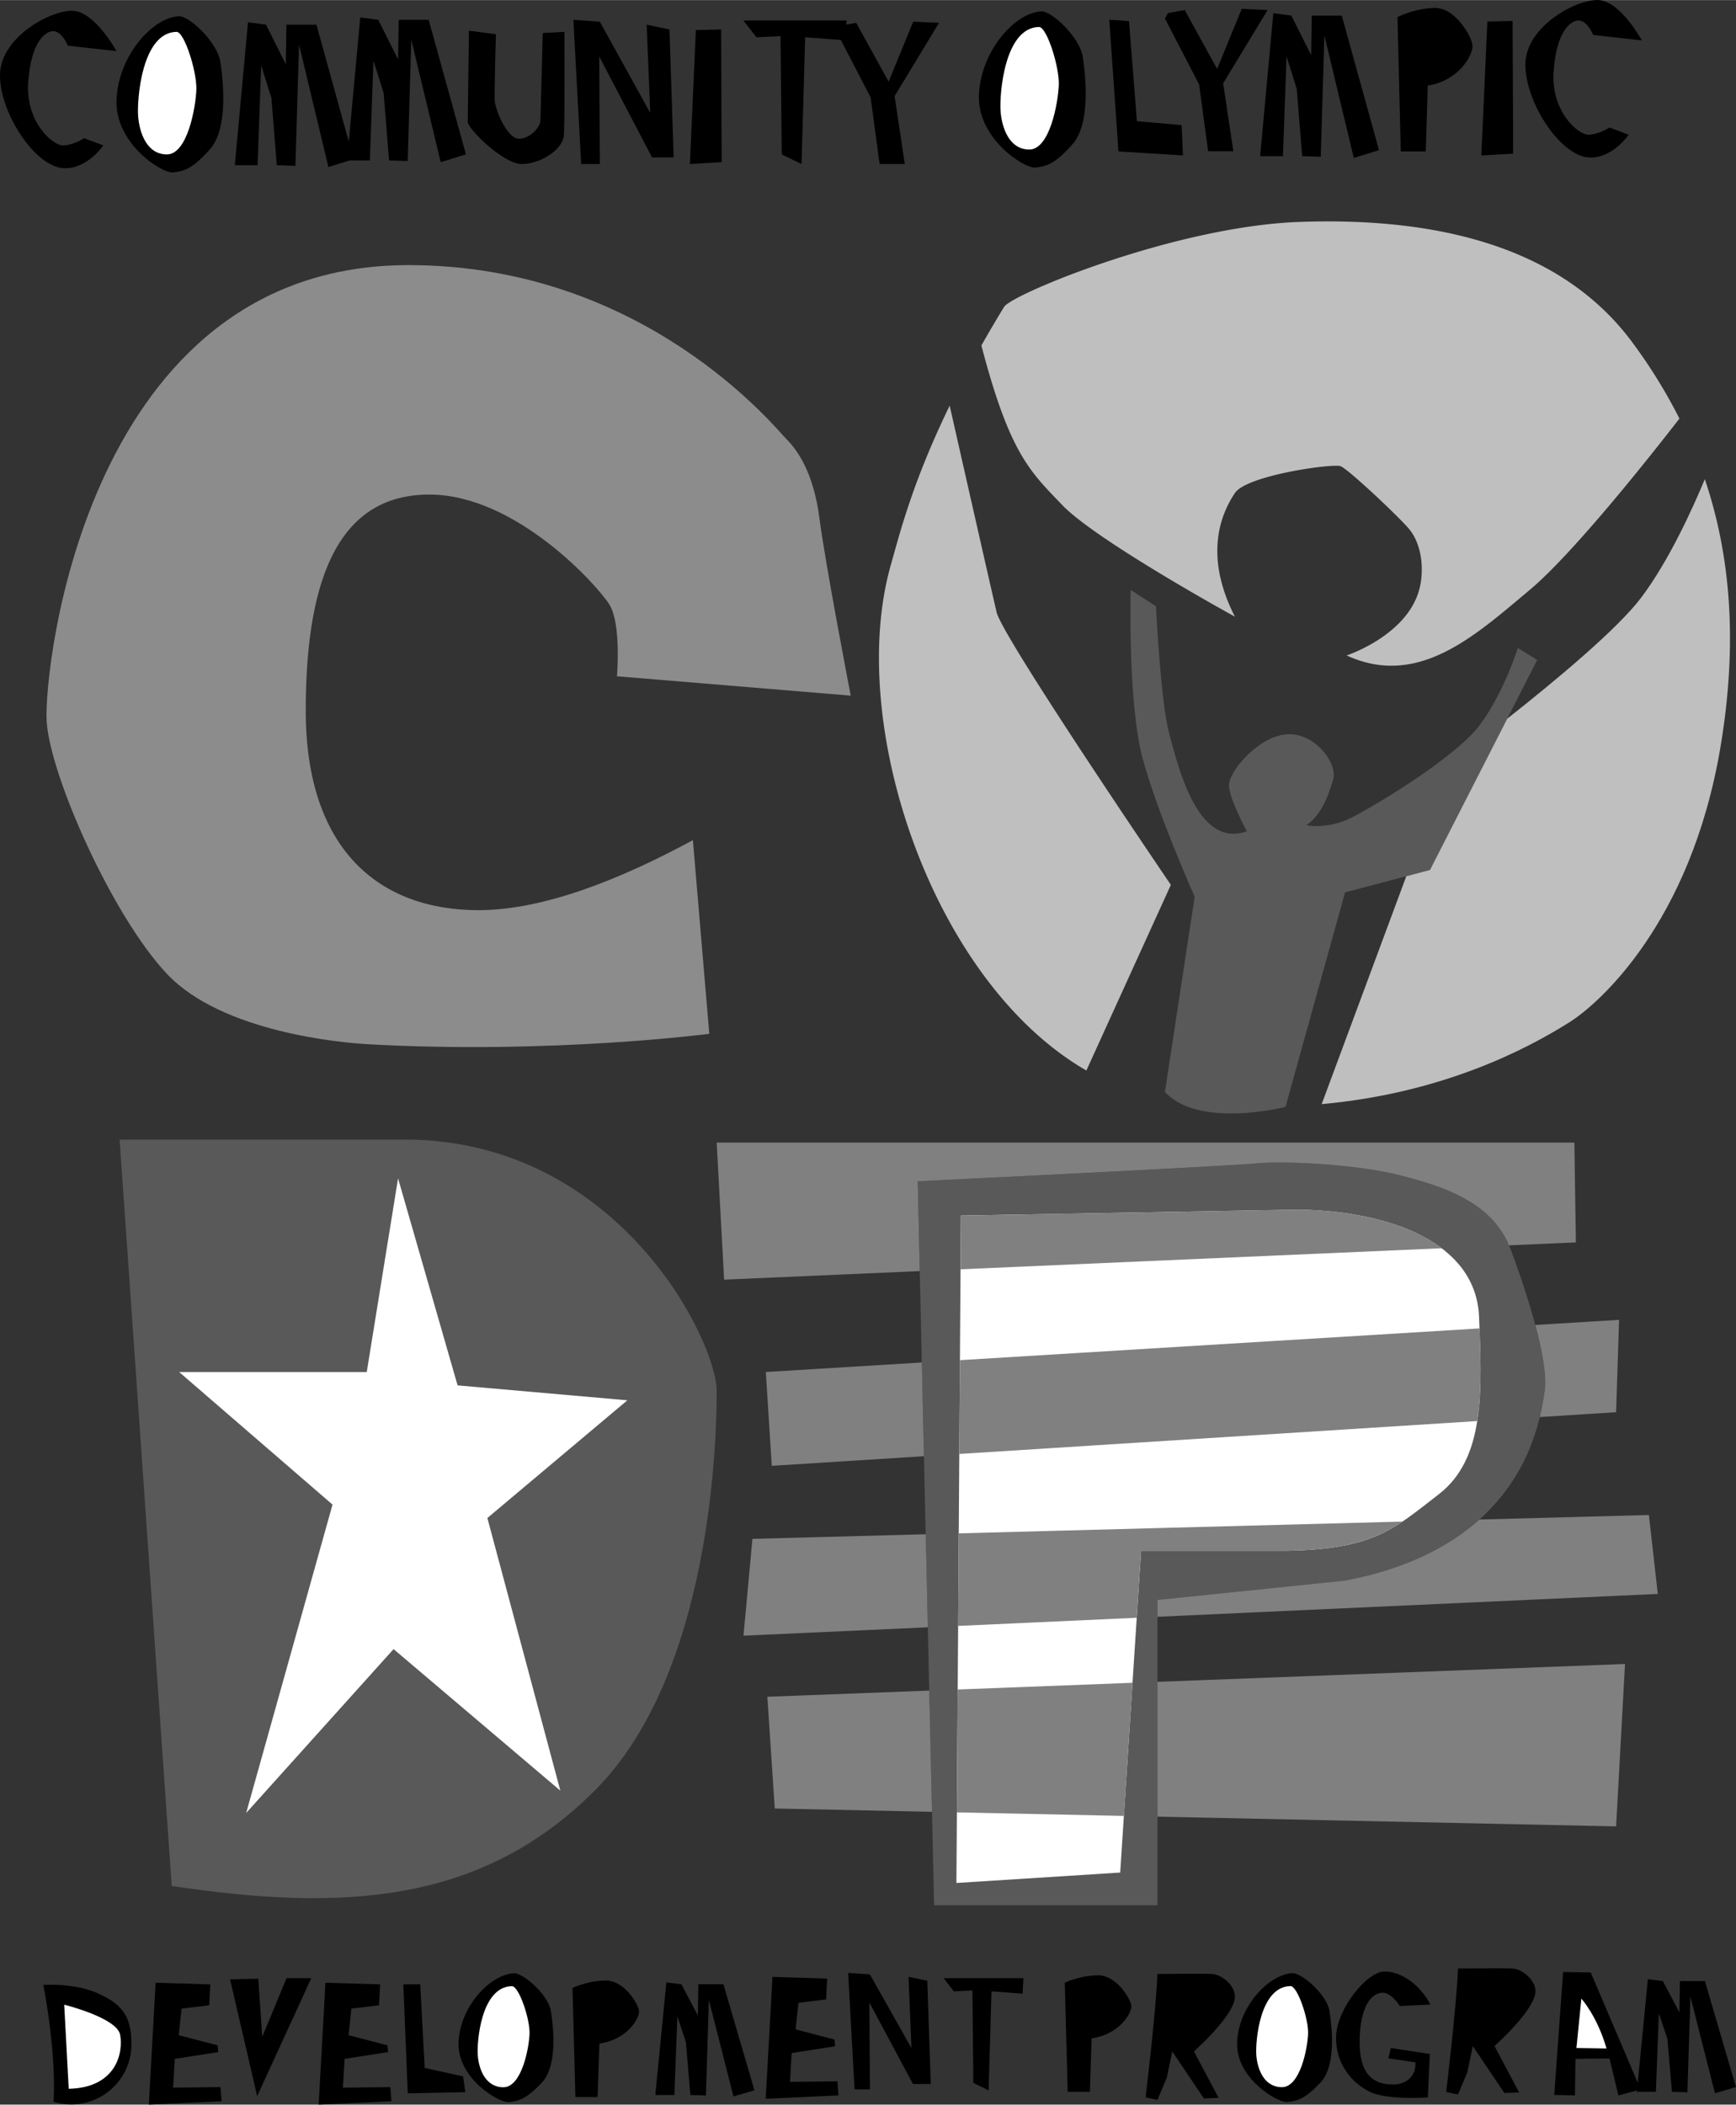
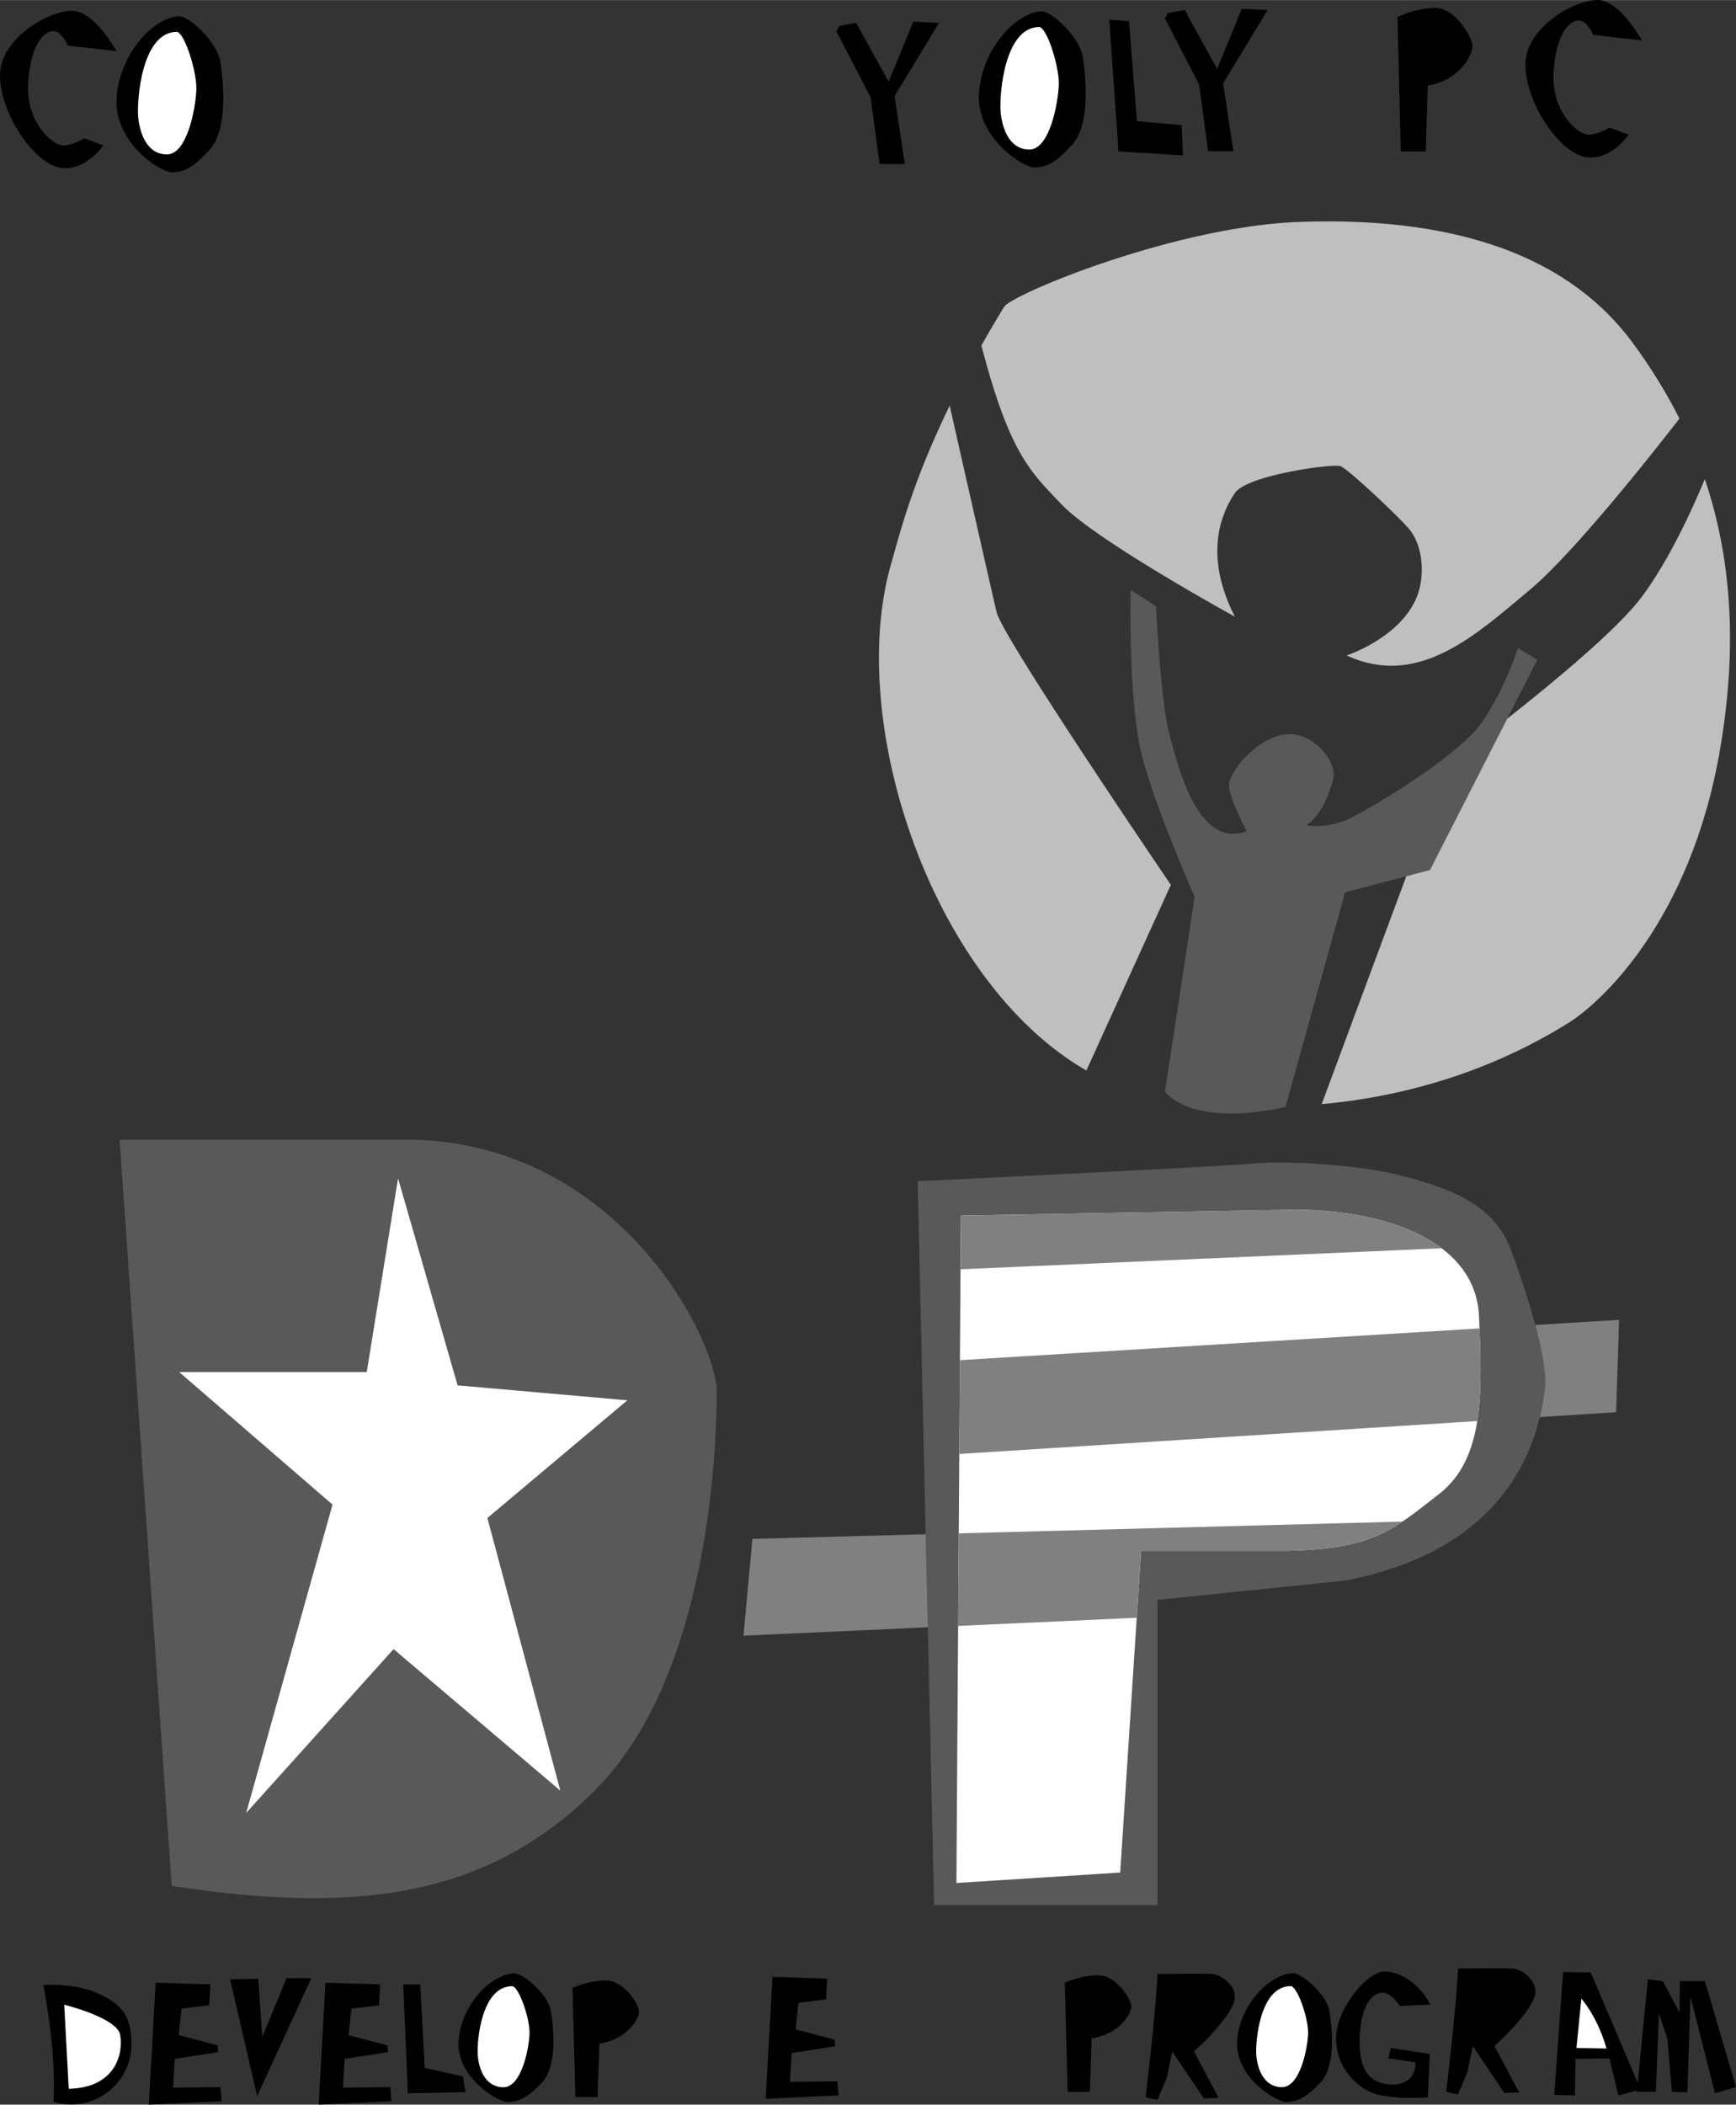
<svg xmlns="http://www.w3.org/2000/svg" width="2063" height="2500" viewBox="0 0 54.964 66.601">
  <rect x="0" y="0" width="54.964" height="66.601" fill="#333333" stroke="none" />
-   <path d="M21.938 26.585l.519 6.129s-4.994.652-10.797.33c-.849-.047-4.62-.377-6.364-2.216s-3.725-6.317-3.819-8.015C1.382 21.117 2.749 8.387 12.933 8.387c7.496 0 11.645 5.186 11.975 5.516s.849 1.037 1.037 2.499c.189 1.462.99 5.61.99 5.61l-7.401-.613s.141-1.649-.236-2.263c-.377-.612-2.97-3.488-5.704-3.488S9.68 18.052 9.68 22.484s2.357 6.317 5.469 6.317c2.074 0 4.525-.99 6.789-2.216z" fill="#8c8c8c" />
  <path d="M37.071 28s-5.328-7.826-5.517-8.627c-.149-.636-1.1-4.83-1.486-6.539-1.188 2.443-1.587 4.072-1.86 5.03-1.429 5 1.3 13.197 6.188 16.011L37.071 28zM33.63 15.978c1.084 1.131 5.469 3.535 5.469 3.535-1.037-2.027-.378-3.347 0-3.913.377-.565 3.111-.942 3.347-.849.236.095 1.65 1.415 2.122 1.934s.519 1.367.377 1.933c-.372 1.489-2.31 2.122-2.31 2.122 2.263 1.037 4.054-.613 5.799-2.075 1.38-1.156 3.792-4.2 4.739-5.421a16.613 16.613 0 0 0-1.486-2.405c-2.404-3.253-6.647-3.96-10.561-3.818s-9.09 2.285-9.335 2.688c-.259.423-.497.83-.719 1.221.895 3.421 1.539 3.985 2.558 5.048z" fill="#bfbfbf" />
  <path d="M40.701 35.025s-2.734.707-3.818-.472l.942-6.176s-1.179-2.64-1.649-4.384c-.472-1.745-.378-5.328-.378-5.328l.802.519s.142 3.018.425 4.055c.282 1.037.896 3.631 2.451 3.064 0 0-.565-1.037-.565-1.461 0-.425.896-1.509 1.791-1.604.896-.094 1.65.896 1.509 1.415-.142.519-.377 1.131-.849 1.461 0 0 .66.142 1.414-.235.755-.377 3.348-1.934 4.102-2.971.755-1.037 1.179-2.404 1.179-2.404l.613.377-3.395 6.648-2.688.708-1.886 6.788z" fill="#595959" />
  <path d="M53.977 15.161c-.374.9-1.122 2.56-2.008 3.74-.749.999-2.739 2.651-4.25 3.842l-2.444 4.786-.75.198-2.679 7.212c3.816-.344 6.484-1.731 7.86-2.601.896-.566 3.819-3.112 4.762-8.675.565-3.336.316-6.113-.491-8.502z" fill="#bfbfbf" />
  <path d="M5.437 59.682l-1.65-23.62h9.24c6.601.142 9.665 6.364 9.665 7.968 0 1.603-.188 8.91-3.818 12.588-3.632 3.676-8.11 3.865-13.437 3.064z" fill="#595959" />
  <path fill="#fff" d="M12.461 52.186l-4.667 5.186 2.734-9.759-4.856-4.196h5.94l.991-6.129 1.885 6.552 5.375.472-4.432 3.725 2.31 8.628z" />
  <path d="M29.575 60.294l-.519-22.913s9.712-.471 10.702-.565c.989-.094 3.3.047 4.572.377 1.273.33 2.924.802 3.489 2.311s1.226 3.63 1.084 4.526c-.141.896-.612 4.902-6.317 5.987l-5.94.612v9.665h-7.071z" fill="#595959" />
  <path d="M36.128 49.074h4.573c2.782-.047 3.395-.66 4.856-1.791 1.461-1.132 1.367-3.253 1.272-5.61-.094-2.357-2.828-3.348-5.704-3.395l-10.702.188-.142 21.121 5.186-.33.661-10.183z" fill="#fff" />
  <path d="M46.845 42.037l-16.452 1.005-.02 2.968 16.398-1.041c.138-.875.115-1.876.074-2.932zM40.701 49.074c1.958-.033 2.841-.347 3.702-.924l-14.047.373-.02 2.929 5.654-.258.137-2.12h4.574z" fill="gray" />
-   <path d="M42.587 50.017l-5.94.612v.534l15.841-.723-.282-2.498-5.366.143c-.925.828-2.274 1.556-4.253 1.932zM24.436 46.386l4.817-.305-.066-2.966-4.94.302zM30.323 53.464l-.026 3.889 5.287.112.273-4.213zM29.057 37.381s9.712-.471 10.702-.565c.989-.094 3.3.047 4.572.377 1.245.323 2.848.784 3.447 2.215l2.116-.093-.047-3.159H22.691l.236 4.338 6.193-.271-.063-2.842zM29.421 53.499l-5.126.195.235 3.536 4.978.105zM36.646 57.488l14.522.308.282-5.139-14.804.565z" fill="gray" />
  <path d="M30.424 38.466l-.012 1.7 15.234-.666c-1.083-.817-2.774-1.194-4.52-1.223l-10.702.189zM29.31 48.551l-5.487.146-.283 3.064 5.836-.265zM48.904 44.03c-.026.171-.066.456-.151.812l2.415-.153.094-2.923-2.652.162c.229.858.368 1.642.294 2.102z" fill="gray" />
  <path d="M3.271 4.598l-.609-.227s-.305.209-.646.228c-.343.02-1.217-.741-1.122-2.015.095-1.274.532-1.559.741-1.597s.399.19.513.456l1.54.171S3.023.398 2.338.341C1.654.284.02 1.158 0 2.355-.019 3.553 1.104 5.273 2.016 5.32c.741.039 1.255-.722 1.255-.722zM51.565 4.261l-.608-.229s-.305.209-.646.229c-.342.019-1.217-.742-1.121-2.016.095-1.273.532-1.559.741-1.597s.398.19.513.456l1.54.171S51.319.059 50.634.001c-.685-.057-2.319.817-2.338 2.016-.02 1.197 1.103 2.918 2.015 2.965.741.039 1.254-.721 1.254-.721zM5.665.511c.323-.015 1.217.817 1.312 1.445.096.627.247 2.109-.323 2.756-.57.646-.836.703-1.178.741-.343.038-1.845-.912-1.787-2.3C3.745 1.766 4.829.549 5.665.511z" />
  <path d="M5.589 1.005c.247-.004.646 1.255.628 1.826-.02.57-.285 2.053-.932 2.053s-.874-.704-.912-1.217c-.038-.513.113-2.642 1.216-2.662z" fill="#fff" />
  <path d="M40.926 62.442c.287-.012 1.081.675 1.166 1.192.084.518.22 1.741-.287 2.274-.507.532-.743.58-1.048.611-.304.031-1.639-.753-1.588-1.897.051-1.145 1.014-2.148 1.757-2.18z" />
  <path d="M40.858 62.85c.22-.004.574 1.035.558 1.506-.017.47-.254 1.693-.828 1.693s-.776-.58-.811-1.004c-.034-.422.102-2.179 1.081-2.195z" fill="#fff" />
  <path d="M16.275 62.445c.287-.012 1.081.674 1.166 1.192.084.517.219 1.74-.288 2.273s-.744.58-1.047.611-1.639-.752-1.588-1.897c.051-1.144 1.014-2.148 1.757-2.179z" />
  <path d="M16.208 62.853c.22-.004.574 1.035.558 1.505-.018.471-.254 1.694-.828 1.694s-.777-.581-.811-1.004c-.034-.423.101-2.179 1.081-2.195z" fill="#fff" />
  <path d="M32.971.357c.324-.015 1.217.817 1.312 1.445.095.627.247 2.109-.323 2.756s-.837.703-1.179.741c-.343.038-1.844-.912-1.787-2.3S32.135.395 32.971.357z" />
  <path d="M32.896.851c.247-.004.646 1.255.627 1.825-.02.57-.285 2.053-.932 2.053s-.874-.703-.912-1.216C31.641 3 31.793.871 32.896.851z" fill="#fff" />
-   <path d="M13.573.625h-.95l-.019 1.255-.627-1.255-.571-.076-.363 3.93L10.019.778h-.951l-.019 1.255L8.422.778l-.57-.076-.418 4.524h.721L8.27 2.07l.323 1.027.171 2.129.59.019.113-3.84.931 3.878.676-.209h.636l.114-3.156.323 1.027.171 2.129.59.019.114-3.841.931 3.878.799-.247zM21.351 66.297h-.603l.35-3.563.475.059.523.989.015-.989h.793l.983 3.355-.665.194-.778-3.054-.094 3.024-.492-.015-.142-1.676-.27-.809zM40.62 4.939h-.723l.418-4.524.571.076.628 1.254.018-1.254h.95l1.179 4.258-.798.247-.931-3.878-.115 3.84-.588-.019-.172-2.129-.323-1.027zM15.702 1.082l-.855-.114-.038 2.889c0 .209 1.122 1.331 1.711 1.331.59 0 1.293-.456 1.331-.894s.019-3.289.019-3.289l-.685.038-.075 2.775c0 .171-.285.552-.666.57-.38.02-.76-.912-.779-1.197-.019-.284.037-2.109.037-2.109zM18.991 5.188h-.59L18.154.625l.837.058 1.597 2.889-.114-2.794.722.152.133 4.049h-.684l-1.673-3.194zM27.542 66.118h-.485l-.204-3.683.689.046 1.316 2.332-.093-2.256.594.123.111 3.269h-.565l-1.379-2.578zM22.831.93l-.799.019-.189 4.239 1.007-.058zM47.891.66l-.799.018-.191 4.239 1.008-.056zM23.952 1.177l-.418-.532h3.27l-.038.627-1.274-.095-.114 4.011-.627-.305-.038-3.744zM30.2 63.017l-.323-.416h2.527l-.029.49-.984-.074-.089 3.134-.485-.237-.029-2.926z" />
  <path d="M26.576.816l.532-.096 1.027 1.863.779-1.9.817.037-1.407 2.32.323 2.148h-.797l-.286-2.11L26.48.987zM36.978.411l.532-.096 1.026 1.863.779-1.901.818.038-1.406 2.319.323 2.149h-.799l-.285-2.111-1.083-2.09zM35.746.665l-.625-.042.291 4.167 2.042.125-.042-.958-1.416-.125zM45.142 4.79h-.792L44.246.54s.5-.271 1.166-.292c.667-.021 1.188.917 1.209 1.188.021.271-.396 1.104-1.417 1.271l-.062 2.083zM34.507 66.197h-.702l-.093-3.452s.444-.22 1.035-.237c.591-.017 1.053.745 1.071.965s-.351.896-1.256 1.032l-.055 1.692zM18.92 66.362h-.702l-.092-3.452s.444-.22 1.035-.237c.591-.017 1.054.745 1.072.965s-.351.897-1.256 1.032l-.057 1.692zM1.693 66.511s.125-1.304-.321-3.697c0 0 .982-.071 1.732.268.75.34 1.09.715 1.054 1.733a1.907 1.907 0 0 1-2.465 1.696z" />
  <path d="M2.176 66.101l-.143-2.662s1.661.411 1.769.947c.106.535-.09 1.679-1.626 1.715z" fill="#fff" />
  <path d="M4.927 62.743l-.215 3.858 2.305-.107-.036-.447-1.501.018.054-.911 1.375-.214-.017-.215-1.233-.321.089-.84.876-.106.035-.662zM10.304 62.743l-.215 3.858 2.305-.107-.037-.447-1.5.018.054-.911 1.375-.214-.017-.215-1.233-.321.089-.84.875-.106.036-.662zM24.458 62.559l-.215 3.858 2.305-.107-.036-.446-1.5.017.053-.911 1.375-.215-.017-.213-1.233-.322.089-.84.876-.107.035-.661zM8.178 62.618l-.894.017.858 3.698L9.856 62.6h-.785l-.768 1.858zM12.769 62.796l.142 3.448 1.822-.036-.071-.5-1.215-.268-.142-2.644zM36.646 66.451l-.375-.078s.328-2.703.375-3.906c0 0 1.453-.016 1.734 0s.72.343.72.718-.562 1.062-1.297 1.734l.781 1.469-.469.016-1-1.484-.172.828-.297.703zM46.162 66.279l-.375-.078s.328-2.703.375-3.906c0 0 1.453-.016 1.734 0s.719.344.719.719-.562 1.062-1.297 1.734l.781 1.469-.469.016-1-1.484-.172.828-.296.702zM45.287 63.435l-.969.047s-.25-.422-.547-.422-.672.344-.719 1.359.25 1.547 1.062 1.547c.266 0 .719-.141.703-.703l-.859-.125.078-.328 1.234.188-.062 1.375s-1.266.094-1.828-.172-1.109-.891-1.078-1.766.984-2.047 1.531-2.047 1.142.438 1.454 1.047zM53.98 62.693h-.792l-.016.988-.523-.988-.475-.06-.321 3.277-1.488-3.491-.875-.015-.281 3.89.656.016.016-1.156 1.078-.016.281 1.172.589-.156-.004.043h.602l.095-2.486.27.808.143 1.678.491.014.095-3.024.777 3.055.666-.196z" />
  <path d="M50.865 64.826l-.953-.016.156-1.562s.5.546.797 1.578z" fill="#fff" />
</svg>